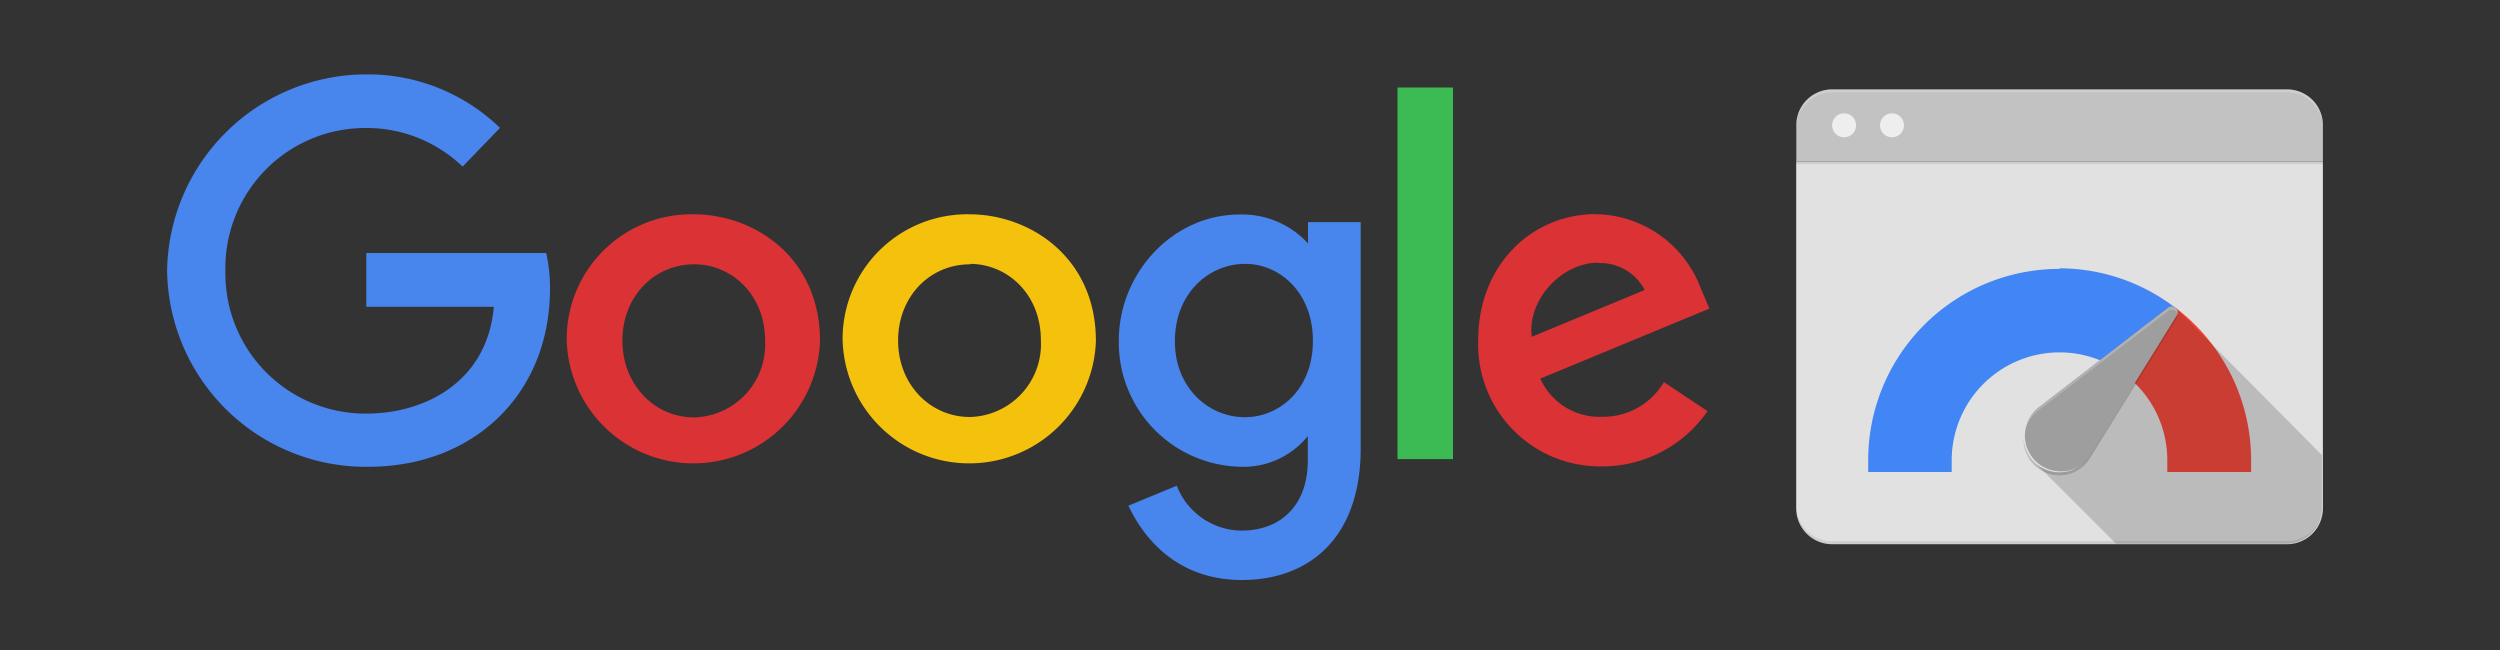
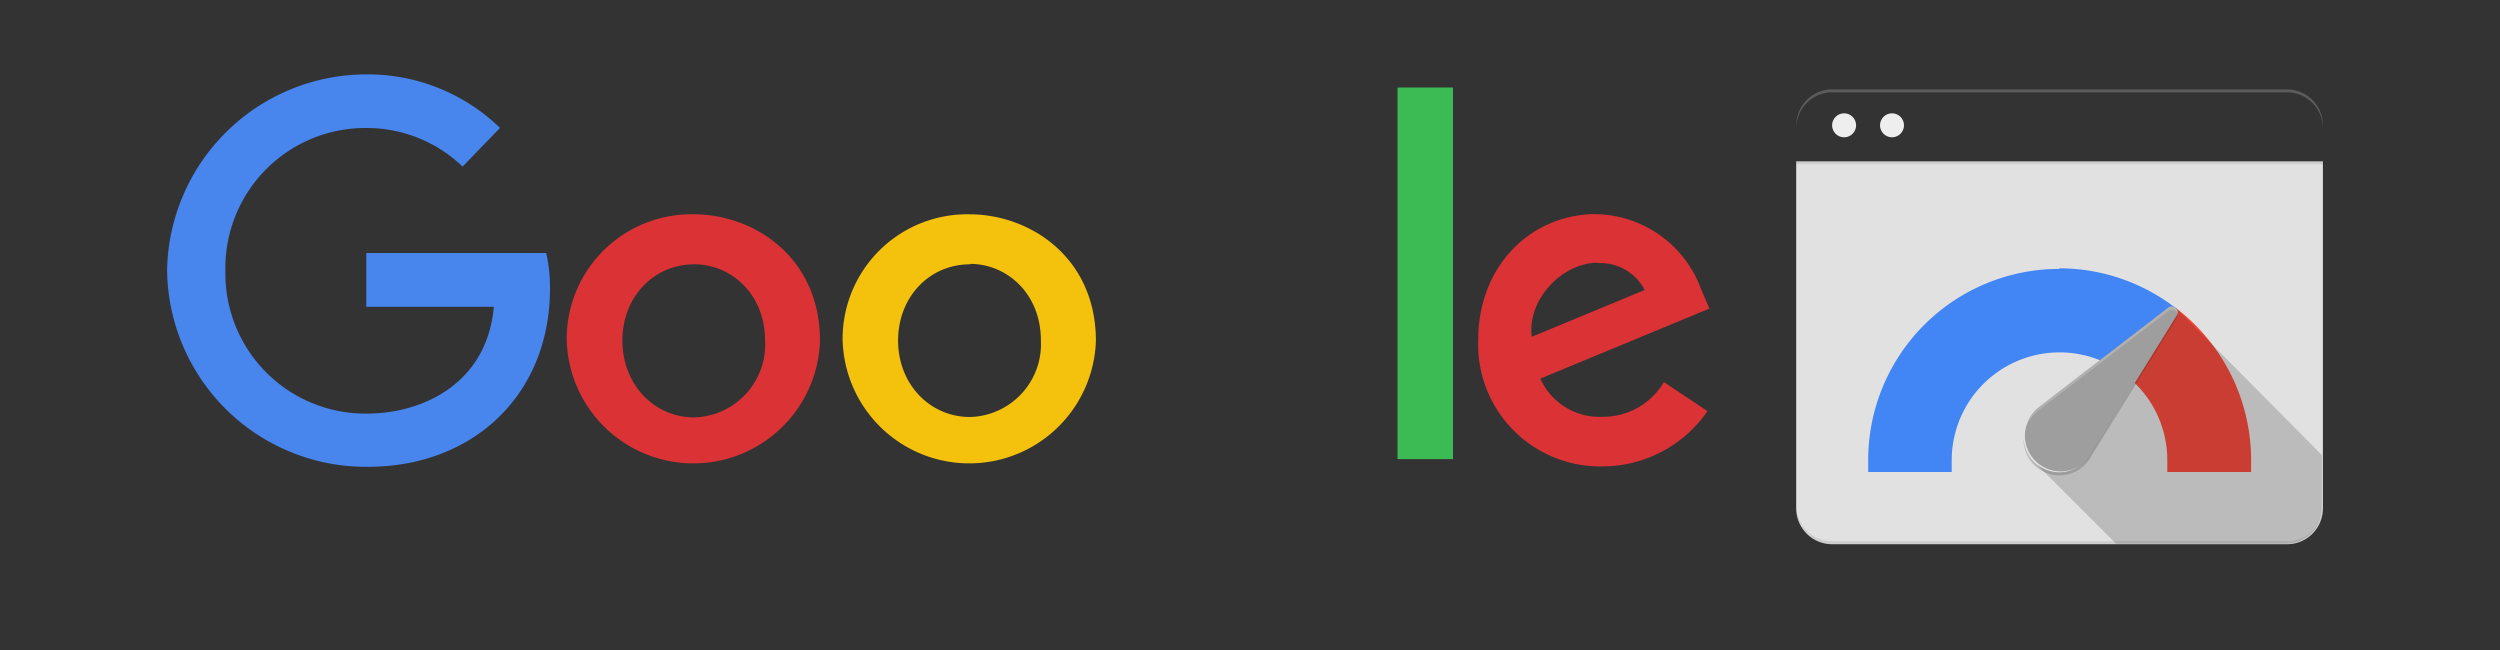
<svg xmlns="http://www.w3.org/2000/svg" width="250" height="65" viewBox="0 0 250 65">
  <rect x="0" y="0" width="250" height="65" fill="#333333" stroke="none" />
  <defs>
    <linearGradient id="linear-gradient" x1="1438.49" y1="11164.08" x2="1442.39" y2="11167.99" gradientTransform="translate(-6085.64 -48830.93) scale(4.38)" gradientUnits="userSpaceOnUse">
      <stop offset="0" stop-color="#212121" stop-opacity="0.2" />
      <stop offset="1" stop-color="#212121" stop-opacity="0" />
    </linearGradient>
  </defs>
  <g id="Layer_2" data-name="Layer 2">
    <g id="Layer_1-2" data-name="Layer 1">
      <rect width="250" height="65" fill="#fff" opacity="0" />
      <path d="M54.62,25.3A15.84,15.84,0,0,1,55,28.84c0,10.64-7.69,17.84-18.19,17.84A19.88,19.88,0,0,1,16.71,27,19.94,19.94,0,0,1,36.48,7.44,19,19,0,0,1,50,12.79l-3.74,3.87a13.83,13.83,0,0,0-9.62-3.86,14,14,0,0,0-14.1,14.31,2,2,0,0,0,0,.25,14,14,0,0,0,14.09,14c5.89,0,12.11-3.2,12.75-10.68H36.63V25.3h18Z" fill="#4885ed" />
      <path id="C" d="M69.37,21.43C75.44,21.43,82,25.75,82,34.09a12.67,12.67,0,0,1-25.33-.15A12.47,12.47,0,0,1,69.37,21.43Zm.08,5c-4.08,0-7.21,3.26-7.21,7.63s3.16,7.68,7.19,7.68a7.29,7.29,0,0,0,7.08-7.65c0-4.73-3.44-7.66-7.07-7.66Z" fill="#db3236" />
      <path id="C-2" data-name="C" d="M96.94,21.43c6.07,0,12.65,4.32,12.65,12.66a12.67,12.67,0,0,1-25.33-.15A12.46,12.46,0,0,1,96.94,21.43Zm.08,5c-4.08,0-7.21,3.26-7.21,7.63S93,41.7,97,41.7a7.29,7.29,0,0,0,7.09-7.65c0-4.73-3.44-7.66-7.07-7.66Z" fill="#f4c20d" />
-       <path d="M124,21.45a8.92,8.92,0,0,1,6.8,2.89V22.21h5.27V44.85c0,8.91-5.12,13.15-11.88,13.15-6.17,0-9.63-3.79-11.35-7.43l4.84-2a7,7,0,0,0,6.47,4.49c4,0,6.63-2.61,6.63-7V43.61a8.28,8.28,0,0,1-6.9,3.06,12.43,12.43,0,0,1-12-12.62c0-6.67,5.32-12.6,12.1-12.6Zm.49,4.94c-3.56,0-7,2.89-7,7.73,0,4.66,3.36,7.6,7,7.6,3.4,0,6.8-2.72,6.8-7.64s-3.41-7.69-6.73-7.69Z" fill="#4885ed" />
      <path d="M159.59,21.42a11.4,11.4,0,0,1,10.48,7.39l.87,2.05-16.91,7a6.48,6.48,0,0,0,6.18,3.82,7.06,7.06,0,0,0,6.18-3.47l4.36,2.9a12.78,12.78,0,0,1-10.56,5.53A12.2,12.2,0,0,1,147.82,34c0-7.5,5.37-12.59,11.77-12.59Zm.2,4.85c-3.63,0-7.1,3.76-6.61,7.41L164.47,29a5,5,0,0,0-4.66-2.69Z" fill="#db3236" />
      <path d="M139.75,8.75h5.55V45.91h-5.55Z" fill="#3cba54" />
      <path d="M232.29,16.13v34.7a3.58,3.58,0,0,1-3.58,3.59H183.22a3.59,3.59,0,0,1-3.6-3.58V16.13Z" fill="#e1e1e1" />
-       <path d="M183.22,8.94H228.7a3.58,3.58,0,0,1,3.59,3.58v3.61H179.63v-3.6a3.58,3.58,0,0,1,3.58-3.59h0Z" fill="#c2c2c2" />
      <path d="M228.7,8.94H183.22a3.59,3.59,0,0,0-3.59,3.59v.28a3.6,3.6,0,0,1,3.59-3.58H228.7a3.6,3.6,0,0,1,3.59,3.59v-.28A3.59,3.59,0,0,0,228.7,8.94Z" fill="#fff" fill-opacity="0.2" />
      <path d="M179.63,16.13h52.66v.28H179.63Z" fill="#212121" fill-opacity="0.1" />
      <path d="M205.94,26.89A19.12,19.12,0,0,0,186.82,46v0c0,.4,0,.9,0,1.2h8.35q0-.6,0-1.2a10.79,10.79,0,0,1,16.43-9.17l6-6a19.09,19.09,0,0,0-11.67-4Z" fill="#4285f4" />
      <path d="M217.61,30.85l-6,6A10.75,10.75,0,0,1,216.73,46q0,.6,0,1.2h8.38c0-.29,0-.8,0-1.2a19.11,19.11,0,0,0-7.5-15.18Z" fill="#f44336" />
      <circle cx="184.41" cy="12.53" r="1.2" fill="#eee" />
      <circle cx="189.2" cy="12.53" r="1.2" fill="#eee" />
      <path d="M228.71,54.12H183.2a3.6,3.6,0,0,1-3.59-3.59v.29a3.61,3.61,0,0,0,3.59,3.59h45.51a3.6,3.6,0,0,0,3.58-3.59v-.29a3.59,3.59,0,0,1-3.58,3.59Z" fill="#212121" fill-opacity="0.1" />
      <path d="M217.67,31.58a.6.6,0,0,0-.49-.95.64.64,0,0,0-.37.13L203.76,40.81a3.59,3.59,0,0,0,4.38,5.68,3.46,3.46,0,0,0,.89-1l8.64-13.93Z" fill="#9e9e9e" />
      <path d="M203.76,41.11l13.05-10a.59.59,0,0,1,.83.08.57.57,0,0,1,.12.23.78.78,0,0,0,0-.14.6.6,0,0,0-.6-.6.58.58,0,0,0-.37.13l-13,10a3.57,3.57,0,0,0-1.4,2.84v.16a3.59,3.59,0,0,1,1.39-2.7Z" fill="#fff" opacity="0.2" style="isolation:isolate" />
      <path d="M217.67,31.58,209,45.51a3.59,3.59,0,0,1-6.65-1.69V44A3.59,3.59,0,0,0,209,45.82l8.64-13.94a.61.61,0,0,0,.11-.35.77.77,0,0,0,0-.15.75.75,0,0,1-.1.2Z" fill="#212121" opacity="0.2" style="isolation:isolate" />
      <path d="M217.66,30.87a.59.59,0,0,1,0,.71L209,45.51a3.58,3.58,0,0,1-4.93,1.2,3.72,3.72,0,0,1-.47-.34l8,8h17a3.58,3.58,0,0,0,3.59-3.58h0V45.51Z" fill="url(#linear-gradient)" />
    </g>
  </g>
</svg>